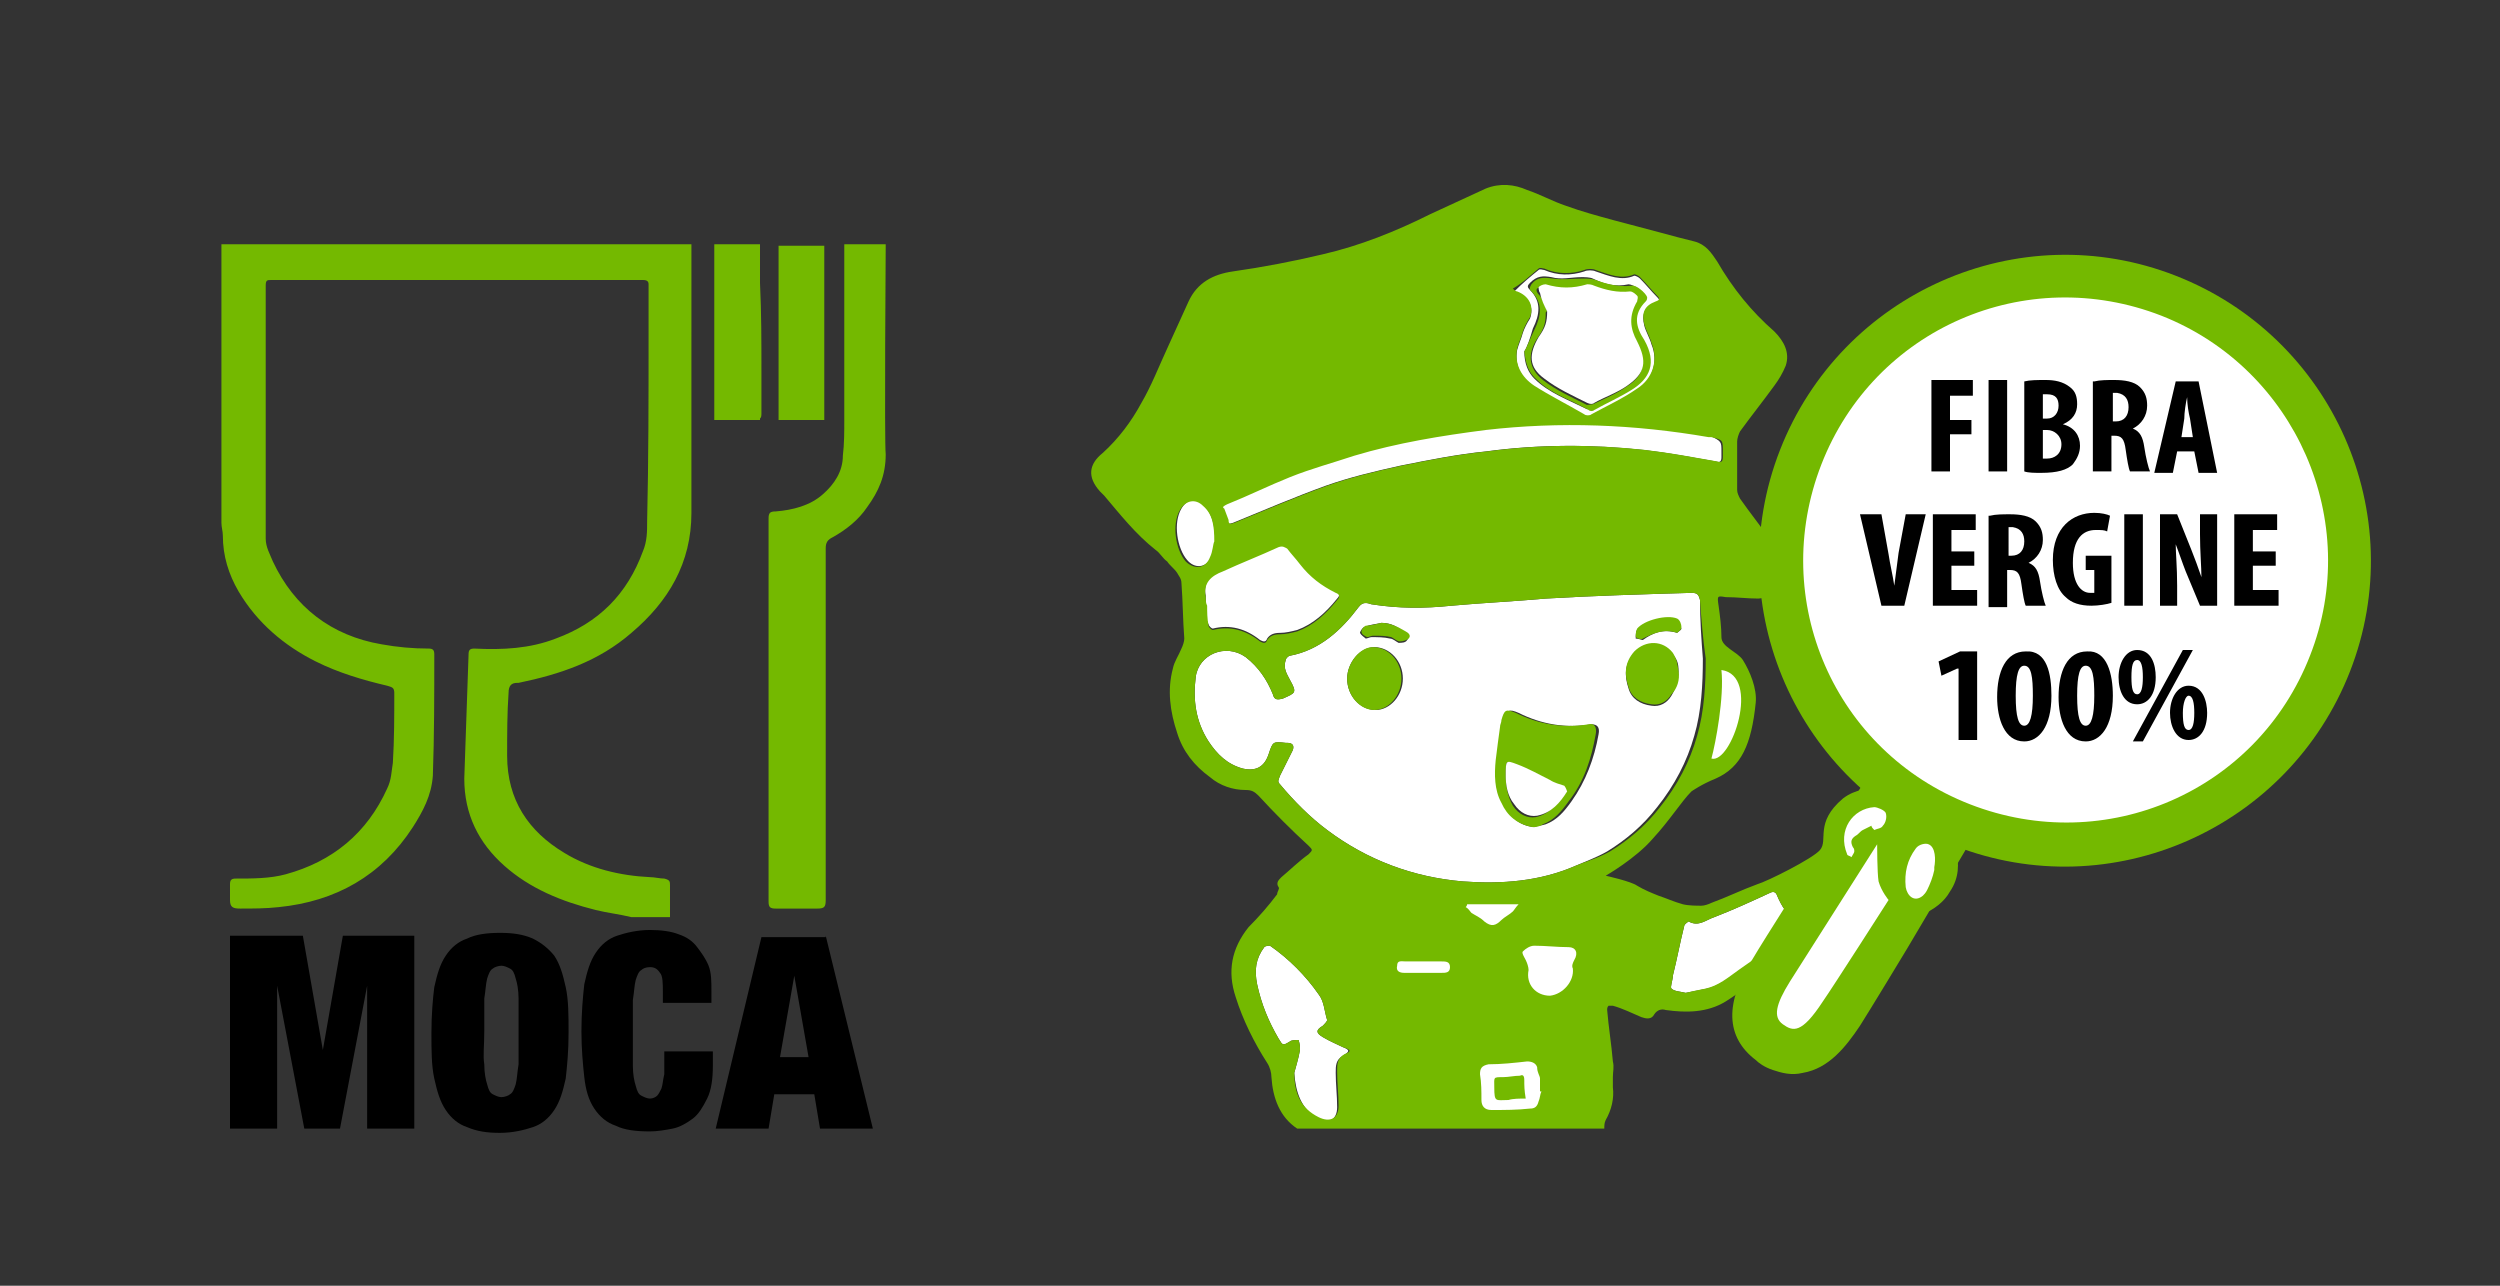
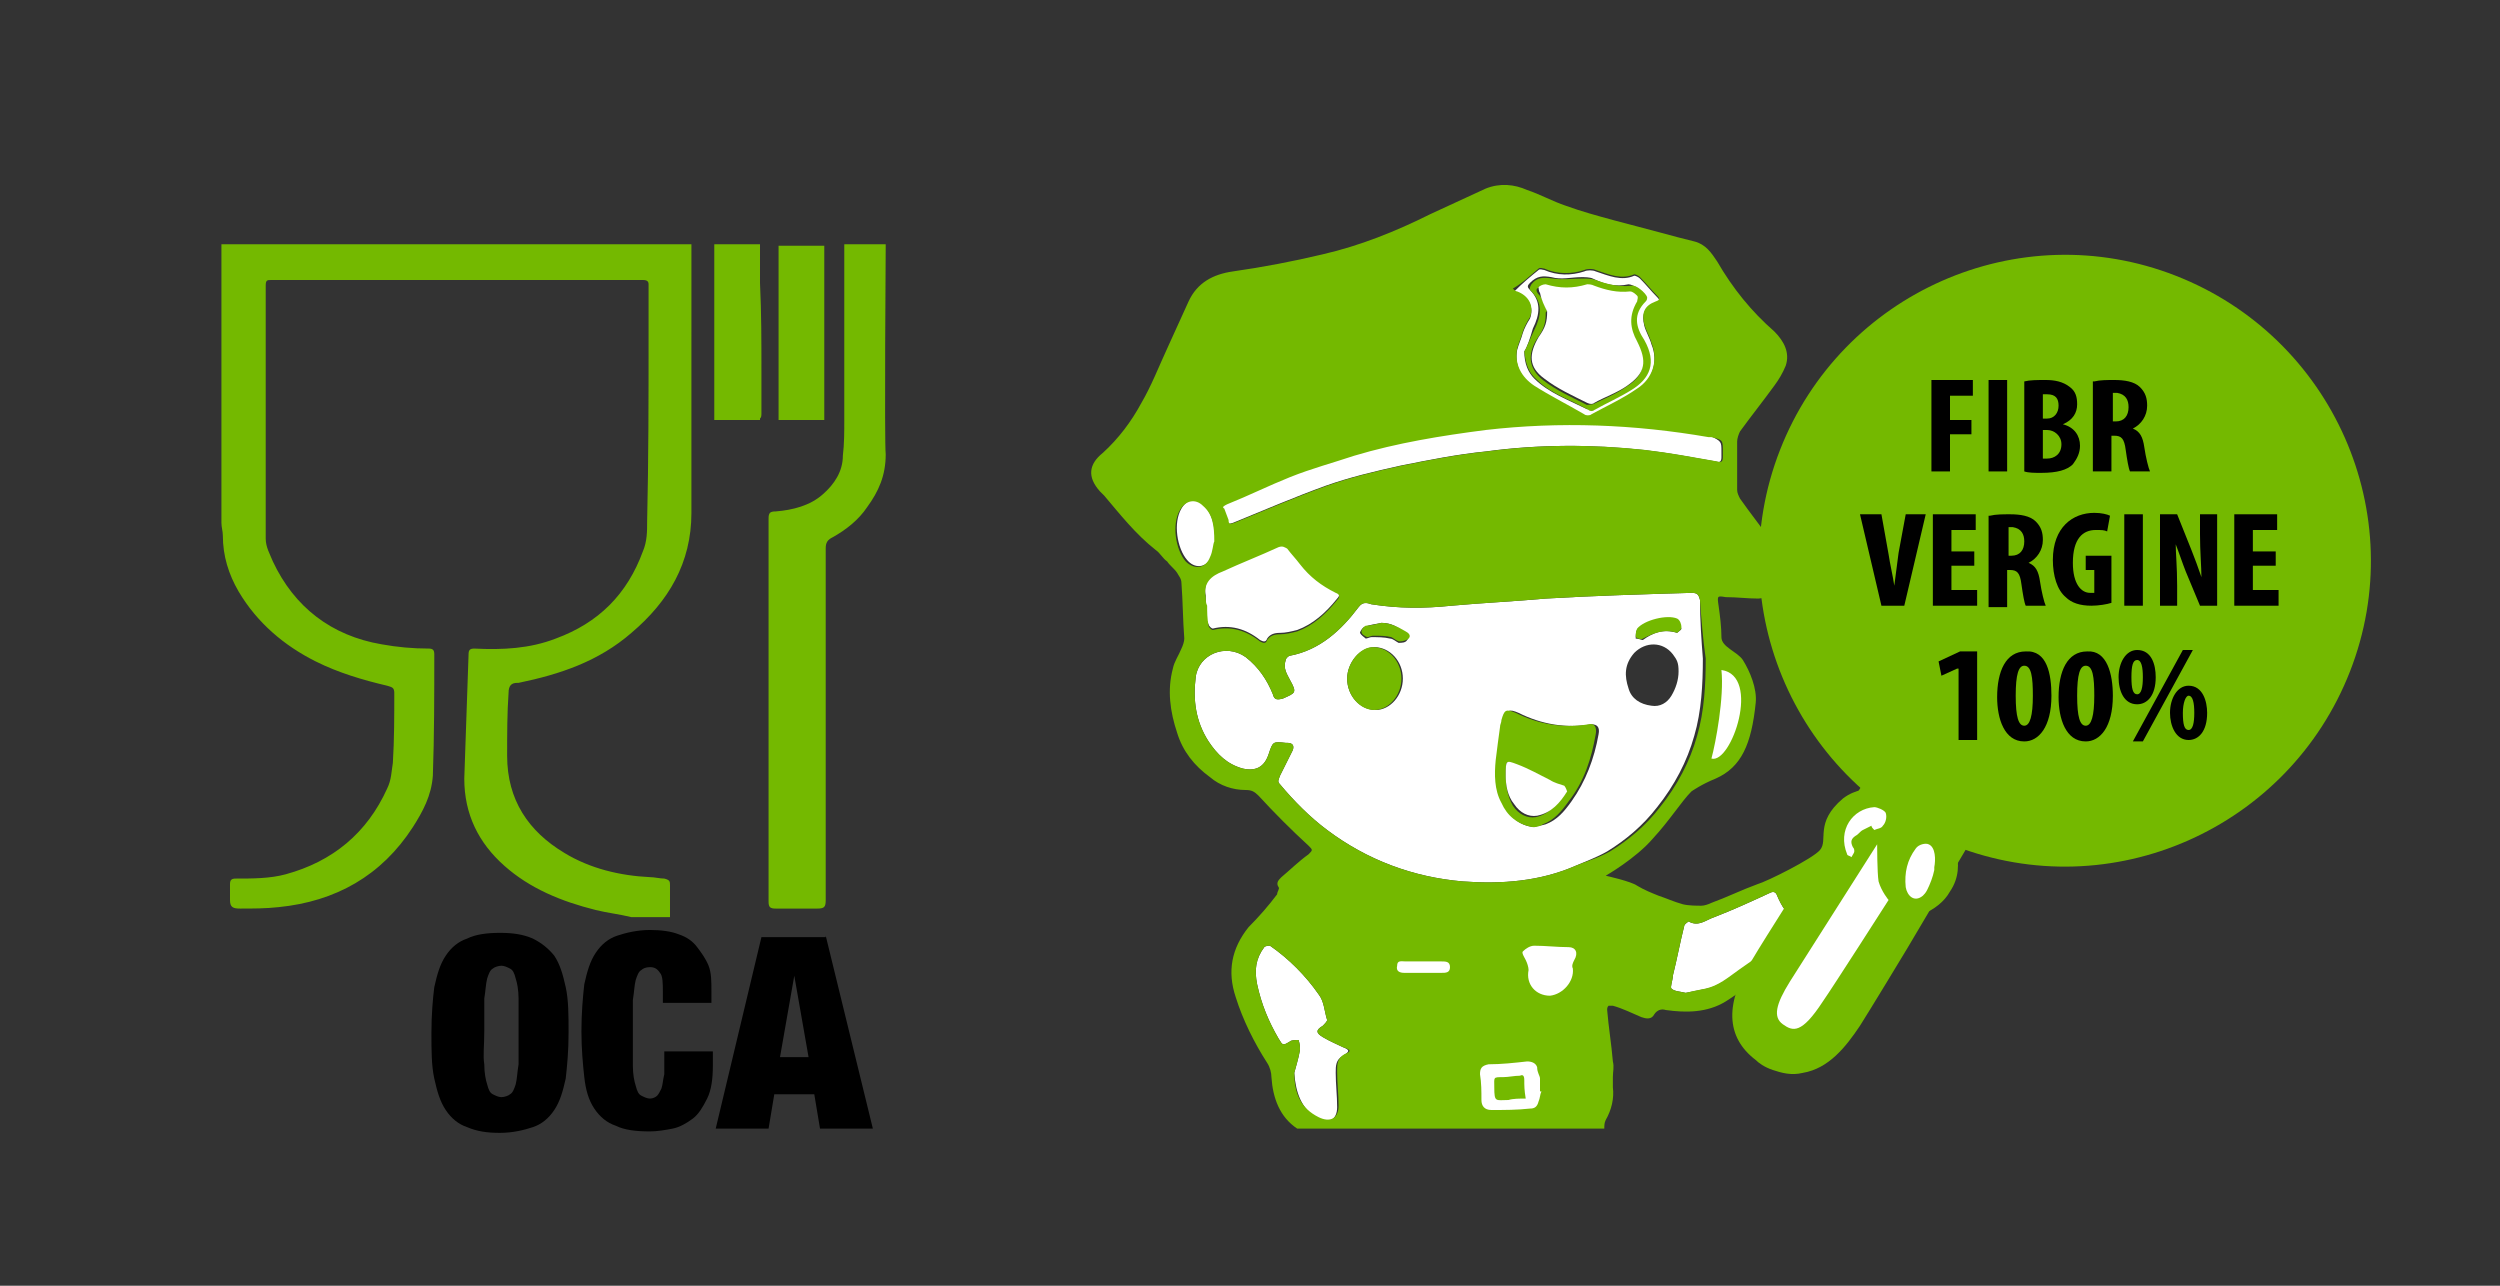
<svg xmlns="http://www.w3.org/2000/svg" id="Livello_1" x="0px" y="0px" viewBox="0 0 175 90" style="enable-background:new 0 0 175 90;" xml:space="preserve">
  <rect x="0" y="0" width="175" height="90" fill="#333333" stroke="none" />
  <style type="text/css"> .st0{fill:#FFFFFF;} .st1{fill:#74B900;} </style>
  <g>
    <path class="st0" d="M119.2,46.1c0,1.8-0.1,3.7-0.6,5.4c-0.5,1.8-1.4,3.5-2.6,5c-1,1.3-2.2,2.3-3.5,3.1c-0.7,0.4-1.5,0.7-2.2,1 c-2.5,1.1-5.2,1.3-7.9,1.1c-3.5-0.3-6.7-1.5-9.5-3.6c-1.2-0.9-2.3-2-3.3-3.2c-0.2-0.2-0.1-0.3,0-0.6c0.3-0.6,0.6-1.2,0.9-1.8 c0.1-0.3,0-0.5-0.4-0.5H90c-0.9-0.1-0.9-0.1-1.2,0.8c-0.3,0.9-0.9,1.2-1.8,1c-1.1-0.3-1.8-1-2.4-1.9c-0.9-1.4-1.1-2.9-0.9-4.5 s2.1-2.4,3.5-1.4c0.9,0.7,1.5,1.6,1.9,2.6c0.1,0.4,0.3,0.4,0.7,0.3c0.9-0.4,1-0.4,0.5-1.3c-0.2-0.4-0.5-0.8-0.3-1.4 c0-0.1,0.2-0.3,0.3-0.3c2.1-0.4,3.6-1.8,4.8-3.4c0.3-0.4,0.6-0.3,0.9-0.2c1.9,0.3,3.7,0.3,5.6,0.1c2.2-0.2,4.4-0.3,6.6-0.5 c3.4-0.2,6.8-0.3,10.2-0.4c0.4,0,0.5,0.1,0.6,0.5C119,43.4,119.1,44.8,119.2,46.1 M107.4,57.9c0.2-0.1,0.5-0.1,0.8-0.2 c0.8-0.3,1.3-0.9,1.8-1.6c1-1.4,1.6-3,1.9-4.7c0.1-0.5-0.1-0.7-0.5-0.7c-1.8,0.3-3.5,0-5.1-0.8c-0.7-0.3-0.8-0.2-1,0.5 c0,0.2-0.1,0.3-0.1,0.5c-0.1,0.8-0.2,1.6-0.3,2.3c-0.1,1-0.1,2,0.4,3C105.6,57.1,106.3,57.8,107.4,57.9 M94.3,47.5 c0,1.2,0.9,2.2,2,2.2c1,0,1.9-1,1.9-2.2s-0.9-2.2-2-2.2C95.2,45.3,94.3,46.4,94.3,47.5 M117.5,47c0-0.6-0.1-0.8-0.4-1.2 c-0.7-0.9-1.9-0.9-2.7-0.1c-0.7,0.8-0.7,1.6-0.4,2.5c0.2,0.7,0.8,1.1,1.6,1.2c0.6,0.1,1.1-0.2,1.4-0.7S117.5,47.6,117.5,47 M117.4,44.3c0.1-0.1,0.3-0.2,0.3-0.3c-0.1-0.2-0.2-0.5-0.3-0.6c-0.7-0.3-2.3,0.1-2.8,0.7c-0.1,0.1-0.1,0.4-0.1,0.6 c0.2,0,0.4,0.1,0.5,0.1C115.7,44.3,116.4,44,117.4,44.3 M96.7,43.6c-0.4,0.1-0.8,0.1-1.2,0.3c-0.1,0-0.3,0.3-0.3,0.4 c0.1,0.2,0.3,0.3,0.4,0.4c0.1,0,0.3-0.1,0.4-0.1c0.4,0,0.9,0,1.3,0.1c0.2,0,0.4,0.2,0.6,0.3c0.2,0,0.5,0,0.6-0.2 c0.2-0.2,0-0.4-0.2-0.5C97.9,43.9,97.4,43.6,96.7,43.6" />
    <path class="st0" d="M120.5,31.6V32c0,0.3-0.1,0.4-0.4,0.3c-1.7-0.3-3.3-0.6-5-0.8c-3.7-0.4-7.4-0.4-11.1,0.1c-2,0.2-4,0.6-6,1 c-1.8,0.4-3.5,0.8-5.2,1.4c-2.2,0.8-4.3,1.7-6.5,2.6c-0.3,0.1-0.4,0.1-0.4-0.2c-0.1-0.3-0.2-0.5-0.3-0.8c-0.1-0.3,0-0.4,0.2-0.4 c1.5-0.6,2.9-1.3,4.4-1.9c1.5-0.6,3-1,4.5-1.5c3-0.9,6.1-1.4,9.2-1.8c5.2-0.6,10.4-0.4,15.6,0.5c0.1,0,0.1,0,0.2,0 C120.5,30.9,120.5,30.9,120.5,31.6" />
    <path class="st0" d="M84.4,42.4c0-0.2,0-0.5,0-0.7c-0.2-1,0.4-1.5,1.2-1.8c1.3-0.6,2.6-1.1,3.9-1.7c0.3-0.1,0.4,0,0.6,0.1 c0.3,0.4,0.6,0.7,0.9,1.1c0.7,0.9,1.5,1.5,2.5,2c0.3,0.1,0.3,0.3,0.1,0.5c-0.8,1-1.7,1.8-2.8,2.2c-0.4,0.1-0.8,0.2-1.2,0.2 c-0.4,0-0.7,0.1-0.9,0.4c-0.1,0.3-0.3,0.2-0.5,0.1c-1-0.8-2.1-1.1-3.3-0.8c-0.1,0-0.3-0.2-0.3-0.3C84.4,43.4,84.4,42.9,84.4,42.4" />
    <path class="st0" d="M90.6,75.1c0.1-0.4,0.3-1,0.4-1.6c0-0.2,0-0.4-0.1-0.7c-0.2,0-0.5,0-0.6,0.1c-0.5,0.3-0.5,0.3-0.8-0.2 c-0.7-1.2-1.2-2.4-1.5-3.8c-0.2-1-0.1-1.8,0.5-2.6c0.1-0.1,0.3-0.1,0.4-0.1c1.3,0.9,2.5,2.1,3.4,3.4c0.4,0.5,0.4,1.2,0.6,1.8 c0,0.1-0.2,0.3-0.3,0.4c-0.5,0.3-0.5,0.5,0,0.8s1,0.5,1.4,0.7c0.5,0.2,0.5,0.3,0,0.6c-0.5,0.3-0.5,0.7-0.5,1.2 c0,0.8,0.1,1.6,0.1,2.4c0,0.9-0.6,1.2-1.4,0.8C91.1,77.6,90.7,76.5,90.6,75.1" />
    <path class="st0" d="M118,69.5c-0.4-0.1-0.8-0.1-1-0.3c-0.1-0.1,0.1-0.6,0.1-0.9c0.3-1.2,0.5-2.3,0.8-3.5c0-0.1,0.3-0.3,0.3-0.3 c0.7,0.4,1.2-0.1,1.8-0.3c1.3-0.5,2.6-1.1,3.9-1.7c0.2-0.1,0.4-0.1,0.5,0.2c0.3,0.7,0.7,1.4,1.5,1.9c0.3,0.2,0.1,0.3-0.1,0.5 c-1.3,0.9-2.7,1.9-4,2.8c-0.7,0.5-1.4,1.1-2.3,1.3C119,69.3,118.5,69.4,118,69.5" />
    <path class="st0" d="M106,20.4c0.6-0.6,1.2-1.1,1.7-1.5c0.1-0.1,0.3,0,0.4,0c0.9,0.4,1.9,0.4,2.8,0.1c0.2-0.1,0.6-0.1,0.8,0 c0.9,0.3,1.8,0.7,2.7,0.3c0.1,0,0.3,0.1,0.4,0.2c0.4,0.4,0.8,0.9,1.2,1.3c0.2,0.2,0.2,0.3-0.1,0.4c-0.8,0.3-1,0.8-0.8,1.6 c0.1,0.4,0.4,0.9,0.5,1.3c0.5,1.2,0.1,2.5-1,3.2c-1,0.7-2.1,1.2-3.2,1.8c-0.1,0.1-0.4,0.1-0.5,0c-1.2-0.7-2.4-1.3-3.5-2 c-0.9-0.6-1.4-1.5-1.2-2.6c0.1-0.4,0.3-0.8,0.4-1.2c0.1-0.3,0.3-0.7,0.5-1c0.3-0.8-0.1-1.5-0.9-1.8C106.2,20.5,106.1,20.4,106,20.4 M106.7,24.6c0,0.9,0.3,1.5,0.7,1.9c1,1,2.4,1.5,3.6,2.1c0.1,0.1,0.3,0,0.4,0c0.9-0.4,1.8-0.8,2.6-1.4c1.3-0.9,1.8-1.9,0.9-3.5 c-0.5-0.9-0.8-1.9,0.1-2.7c0.1-0.1,0.1-0.2,0.1-0.3c0-0.3-0.8-0.8-1.1-0.8c-0.9,0.2-1.7,0-2.5-0.4c-0.2-0.1-0.6-0.1-0.8-0.1 c-0.7,0-1.4,0.2-2.1,0c-0.6-0.1-1-0.1-1.5,0.4c-0.2,0.2-0.2,0.3,0,0.5c0.8,0.8,0.7,1.7,0.2,2.7C107.1,23.7,106.9,24.3,106.7,24.6" />
    <path class="st0" d="M85.1,37.9C85,38.1,85,38.6,84.8,39c-0.4,0.8-1.2,0.8-1.7,0.2c-0.7-0.8-1-2.6-0.4-3.6c0.4-0.7,1.1-0.8,1.6-0.2 C84.9,36,85,36.8,85.1,37.9" />
    <path class="st0" d="M119.8,53.1c0.3-1.1,0.9-4.3,0.7-6.2C123.3,47.3,121.2,53.5,119.8,53.1" />
    <path class="st1" d="M107.3,57.9c-1.1-0.2-1.8-0.8-2.2-1.7c-0.5-0.9-0.5-2-0.4-3c0.1-0.8,0.2-1.6,0.3-2.3c0-0.2,0.1-0.3,0.1-0.5 c0.2-0.7,0.3-0.8,1-0.5c1.6,0.8,3.3,1.1,5.1,0.8c0.4-0.1,0.6,0.2,0.5,0.7c-0.3,1.7-0.8,3.3-1.9,4.7c-0.5,0.7-1,1.3-1.8,1.6 C107.9,57.8,107.6,57.9,107.3,57.9 M105.4,54.3c0,0.6,0.1,1.4,0.5,2.1c0.4,0.6,1,0.9,1.6,0.8c1-0.2,1.5-1,2.1-1.7 c0-0.1-0.1-0.3-0.2-0.4c-0.3-0.2-0.6-0.3-1-0.4c-0.8-0.4-1.5-0.8-2.3-1.1C105.4,53.2,105.4,53.2,105.4,54.3" />
    <path class="st1" d="M94.3,47.5c0-1.1,0.9-2.2,1.8-2.2c1.1,0,2,1,2,2.2s-0.9,2.2-1.9,2.2C95.2,49.7,94.3,48.7,94.3,47.5" />
-     <path class="st1" d="M117.5,47c0.1,0.6-0.1,1.2-0.5,1.6c-0.3,0.5-0.8,0.8-1.4,0.7c-0.8-0.1-1.4-0.5-1.6-1.2 c-0.3-0.9-0.3-1.7,0.4-2.5c0.8-0.8,2-0.8,2.7,0.1C117.4,46.2,117.4,46.4,117.5,47" />
    <path class="st1" d="M117.4,44.3c-0.9-0.3-1.6,0-2.4,0.4c-0.1,0.1-0.4,0-0.5-0.1c0-0.2,0-0.4,0.1-0.6c0.5-0.6,2.1-1,2.8-0.7 c0.2,0.1,0.3,0.4,0.3,0.6C117.7,44.1,117.5,44.2,117.4,44.3" />
    <path class="st1" d="M96.7,43.6c0.6,0,1.2,0.3,1.7,0.6c0.2,0.1,0.4,0.3,0.2,0.5c-0.1,0.1-0.4,0.2-0.6,0.2s-0.4-0.2-0.6-0.3 c-0.4-0.1-0.8-0.1-1.3-0.1c-0.1,0-0.3,0.1-0.4,0.1c-0.2-0.1-0.4-0.2-0.4-0.4c0-0.1,0.1-0.3,0.3-0.4C95.9,43.8,96.3,43.7,96.7,43.6" />
    <path class="st1" d="M106.7,24.6c0.2-0.3,0.4-0.9,0.7-1.5c0.5-1,0.6-1.9-0.2-2.7c-0.2-0.2-0.1-0.3,0-0.5c0.4-0.5,0.8-0.5,1.5-0.4 s1.4,0,2.1,0c0.3,0,0.6,0,0.9,0.1c0.8,0.3,1.6,0.5,2.5,0.4c0.3-0.1,1,0.5,1.1,0.8c0,0.1,0,0.2-0.1,0.3c-0.9,0.9-0.7,1.8-0.1,2.7 c0.9,1.6,0.4,2.7-0.9,3.5c-0.8,0.5-1.7,0.9-2.6,1.4c-0.1,0.1-0.3,0.1-0.4,0c-1.2-0.7-2.6-1.1-3.6-2.1 C107,26.1,106.8,25.5,106.7,24.6 M108.3,21.8c0,0-0.1,0-0.1,0.1c0,0.7-0.1,1.1-0.6,1.8c-0.7,1.1-0.6,2.1,0.4,2.9 c0.9,0.7,2,1.2,3,1.7c0.1,0.1,0.3,0,0.5,0c0.8-0.4,1.6-0.7,2.3-1.2c1.3-0.8,1.5-1.7,0.7-3.1c-0.5-0.9-0.7-1.9,0-2.8 c0.1-0.1,0.1-0.3,0-0.4c-0.2-0.1-0.4-0.3-0.5-0.3c-0.9,0.1-1.7,0-2.5-0.4c-0.2-0.1-0.4-0.1-0.5-0.1c-1,0.3-1.9,0.3-2.9,0 c-0.1,0-0.4,0.1-0.5,0.2s0,0.3,0.1,0.4C108,20.9,108.1,21.3,108.3,21.8" />
    <path class="st0" d="M105.4,54.3c0-1.1,0-1.1,0.8-0.8s1.5,0.7,2.3,1.1c0.3,0.2,0.7,0.3,1,0.4c0.1,0.1,0.2,0.4,0.2,0.4 c-0.5,0.8-1.1,1.5-2.1,1.7c-0.6,0.1-1.2-0.2-1.6-0.8C105.5,55.7,105.4,54.9,105.4,54.3" />
    <path class="st0" d="M108.3,21.8c-0.2-0.4-0.4-0.8-0.5-1.3c-0.1-0.1-0.1-0.4-0.1-0.4c0.1-0.1,0.3-0.2,0.5-0.2c1,0.3,1.9,0.3,2.9,0 c0.1,0,0.3,0,0.5,0.1c0.8,0.3,1.6,0.5,2.5,0.4c0.2,0,0.4,0.2,0.5,0.3c0.1,0.1,0,0.3,0,0.4c-0.6,1-0.5,1.9,0,2.8 c0.7,1.4,0.6,2.2-0.7,3.1c-0.7,0.5-1.6,0.8-2.3,1.2c-0.1,0.1-0.3,0.1-0.5,0c-1-0.5-2.1-1-3-1.7c-1.1-0.8-1.1-1.7-0.4-2.9 C108.2,22.9,108.3,22.5,108.3,21.8C108.2,21.8,108.3,21.8,108.3,21.8" />
    <path class="st1" d="M164.5,47c-4.3,11-16.7,16.5-27.7,12.2s-16.5-16.7-12.2-27.7s16.7-16.5,27.7-12.2S168.8,36,164.5,47" />
    <path class="st1" d="M137.1,57.2c-0.2-0.3-5.7-3.9-5.7-3.9l-4.3,6.8c0,0-3.7,5.8-4.4,7c-2,3.1-1.9,5.5,0.2,7.1 c0.2,0.2,0.6,0.5,1.2,0.7s1.3,0.4,2.1,0.2c1.8-0.3,3-1.8,4-3.3c0.7-1.1,3-4.9,3.3-5.4l4.5-7.6L137.1,57.2z" />
-     <path class="st0" d="M161.7,45.9c-3.7,9.5-14.3,14.1-23.8,10.4c-9.5-3.7-14.1-14.3-10.4-23.8c3.7-9.5,14.3-14.1,23.8-10.4 C160.7,25.8,165.4,36.5,161.7,45.9" />
    <path class="st1" d="M135.9,57.3c-0.6-1.3-2.7-2.3-4.5-2.1c-0.5,0-1.5,0-2.4,0.7c-2,1.7-1,2.9-1.6,3.6c-0.5,0.6-3.7,2.2-4.4,2.4 c-1.1,0.4-2.1,0.9-3.2,1.3c-0.2,0.1-0.5,0.2-0.7,0.2c-0.3,0-0.9,0-1.3-0.1c-0.7-0.2-1.1-0.4-1.7-0.6c-0.5-0.2-1-0.4-1.5-0.7 c-0.4-0.3-2.2-0.7-2.2-0.7s2.1-1.2,3.3-2.6c1.2-1.3,2-2.6,2.7-3.3c0,0,0.7-0.5,1.7-0.9c1.8-0.8,2.5-2.4,2.8-5.3 c0.1-1-0.4-2.2-0.9-3c-0.4-0.6-1.5-0.9-1.5-1.6c0-0.7-0.1-1.5-0.2-2.2s-0.1-0.7,0.5-0.6c0.8,0,1.5,0.1,2.3,0.1c1.2-0.1,2-1,1.7-2.1 c-0.1-0.6-0.4-1.3-0.8-1.9c-0.7-1-1.5-2-2.2-3c-0.1-0.2-0.2-0.4-0.2-0.6c0-1.1,0-2.3,0-3.4c0-0.2,0.1-0.5,0.2-0.7 c0.8-1.1,1.6-2.1,2.4-3.2c0.3-0.4,0.6-0.9,0.8-1.4c0.3-0.9-0.1-1.7-0.8-2.4c-1.6-1.4-2.9-3-4-4.9c-0.4-0.6-0.8-1.2-1.6-1.4 c-0.8-0.2-1.6-0.4-2.3-0.6c-1.1-0.3-2.3-0.6-3.4-0.9c-1.1-0.3-2.2-0.6-3.3-1c-0.9-0.3-1.8-0.8-2.7-1.1c-0.9-0.4-1.9-0.5-2.9-0.1 c-1.3,0.6-2.6,1.2-3.9,1.8c-2.4,1.2-4.9,2.2-7.5,2.8c-2.1,0.5-4.2,0.9-6.3,1.2c-1.4,0.2-2.5,0.8-3.1,2.1c-0.5,1.1-1,2.2-1.5,3.3 c-0.6,1.3-1.1,2.6-1.8,3.8c-0.7,1.3-1.6,2.5-2.7,3.5c-1,0.8-1.1,1.7-0.2,2.7c0.1,0.1,0.2,0.2,0.3,0.3c1.1,1.3,2.2,2.7,3.6,3.8 c0.3,0.2,0.5,0.6,0.8,0.8c0.2,0.3,0.5,0.5,0.7,0.8c0.1,0.2,0.3,0.4,0.3,0.7c0.1,1.3,0.1,2.6,0.2,3.9c0,0.2-0.1,0.5-0.2,0.7 c-0.2,0.5-0.5,0.9-0.6,1.4c-0.4,1.5-0.2,3,0.3,4.5c0.4,1.3,1.2,2.3,2.3,3.1c0.7,0.6,1.6,0.9,2.5,0.9c0.4,0,0.6,0.1,0.9,0.4 c1.1,1.2,2.3,2.4,3.5,3.5c0.3,0.3,0.3,0.3,0,0.6c-0.7,0.5-1.3,1.1-1.9,1.6c-0.2,0.2-0.4,0.4-0.2,0.7c0.1,0.1-0.1,0.3-0.1,0.5 c-0.6,0.8-1.3,1.6-2,2.3c-1.2,1.5-1.5,3.1-0.9,4.9c0.5,1.6,1.3,3.2,2.2,4.6c0.2,0.3,0.3,0.7,0.3,1c0.1,1.5,0.6,2.8,1.8,3.6h21.5 c0-0.2,0-0.4,0.1-0.6c0.4-0.7,0.6-1.5,0.5-2.3c0-0.2,0-0.5,0-0.7c0-0.4,0.1-0.7,0-1.1c-0.1-1.2-0.3-2.4-0.4-3.6 c0-0.1,0-0.2,0.1-0.3c0.1,0,0.2,0,0.3,0c0.7,0.2,1.3,0.5,2,0.8c0.3,0.1,0.7,0.2,0.9-0.2c0.2-0.3,0.5-0.4,0.8-0.3 c1.4,0.2,2.9,0.2,4.2-0.6c2.4-1.5,4.2-3.6,6.8-4.8c1.1-0.5,7.3,0,8.9-2.9C137.8,60.5,136.5,58.3,135.9,57.3 M107.7,18.8 c0.1-0.1,0.3,0,0.4,0c0.9,0.4,1.9,0.4,2.8,0.1c0.2-0.1,0.6-0.1,0.8,0c0.9,0.3,1.8,0.7,2.7,0.3c0.1,0,0.3,0.1,0.4,0.2 c0.4,0.4,0.8,0.9,1.2,1.3c0.2,0.2,0.2,0.3-0.1,0.4c-0.8,0.3-1,0.8-0.8,1.6c0.1,0.4,0.4,0.9,0.5,1.3c0.5,1.2,0.1,2.5-1,3.2 c-1,0.7-2.1,1.2-3.2,1.8c-0.1,0.1-0.4,0.1-0.5,0c-1.2-0.7-2.4-1.3-3.5-2c-0.9-0.6-1.4-1.5-1.2-2.6c0.1-0.4,0.3-0.8,0.4-1.2 c0.1-0.3,0.3-0.7,0.5-1c0.3-0.8-0.1-1.5-0.9-1.8c-0.1,0-0.2-0.1-0.3-0.2C106.6,19.8,107.1,19.3,107.7,18.8 M85.9,35.3 c1.5-0.6,2.9-1.3,4.4-1.9c1.5-0.6,3-1,4.5-1.5c3-0.9,6.1-1.4,9.2-1.8c5.2-0.6,10.4-0.4,15.6,0.5c0.1,0,0.1,0,0.2,0 c0.8,0.2,0.8,0.2,0.8,1c0,0.1,0,0.3,0,0.4c0,0.3-0.1,0.4-0.4,0.3c-1.7-0.3-3.3-0.6-5-0.8c-3.7-0.4-7.4-0.4-11.1,0.1 c-2,0.2-4,0.6-6,1c-1.8,0.4-3.5,0.8-5.2,1.4c-2.2,0.8-4.3,1.7-6.5,2.6c-0.3,0.1-0.4,0.1-0.4-0.2c-0.1-0.3-0.2-0.5-0.3-0.8 C85.5,35.5,85.7,35.4,85.9,35.3 M84.4,41.8c-0.2-1,0.4-1.5,1.2-1.8c1.3-0.6,2.6-1.1,3.9-1.7c0.3-0.1,0.4,0,0.6,0.1 c0.3,0.4,0.6,0.7,0.9,1.1c0.7,0.9,1.5,1.5,2.5,2c0.3,0.1,0.3,0.3,0.1,0.5c-0.8,1-1.7,1.8-2.8,2.2c-0.4,0.1-0.8,0.2-1.2,0.2 c-0.4,0-0.7,0.1-0.9,0.4c-0.1,0.3-0.3,0.2-0.5,0.1c-1-0.8-2.1-1.1-3.3-0.8c-0.1,0-0.3-0.2-0.3-0.3c-0.1-0.5-0.1-1-0.1-1.4 C84.4,42.2,84.4,42,84.4,41.8 M83,39.3c-0.7-0.8-1-2.6-0.4-3.6c0.4-0.7,1.1-0.8,1.6-0.3c0.7,0.6,0.8,1.4,0.8,2.5 c-0.1,0.2-0.1,0.7-0.3,1.1C84.4,39.8,83.6,39.9,83,39.3 M94.1,73.8c-0.5,0.3-0.5,0.7-0.5,1.2c0,0.8,0.1,1.6,0.1,2.4 c0,0.9-0.6,1.2-1.4,0.8c-1.2-0.6-1.7-1.6-1.7-3.1c0.1-0.4,0.3-1,0.4-1.6c0-0.2,0-0.4-0.1-0.7c-0.2,0-0.5,0-0.6,0.1 c-0.5,0.3-0.5,0.3-0.8-0.2c-0.7-1.2-1.2-2.4-1.5-3.8c-0.2-1-0.1-1.8,0.5-2.6c0.1-0.1,0.3-0.1,0.4-0.1c1.3,0.9,2.5,2.1,3.4,3.4 c0.4,0.5,0.4,1.2,0.6,1.8c0,0.1-0.2,0.3-0.3,0.4c-0.5,0.3-0.5,0.5,0,0.8s1,0.5,1.4,0.7C94.6,73.5,94.6,73.6,94.1,73.8 M110.3,60.6 c-2.5,1.1-5.2,1.3-7.9,1.1c-3.5-0.3-6.7-1.5-9.5-3.6c-1.2-0.9-2.3-2-3.3-3.2c-0.2-0.2-0.1-0.3,0-0.6c0.3-0.6,0.6-1.2,0.9-1.8 c0.1-0.3,0-0.5-0.4-0.5H90c-0.9-0.1-0.9-0.1-1.2,0.8c-0.3,0.9-0.9,1.2-1.8,1c-1.1-0.3-1.8-1-2.4-1.9c-0.9-1.4-1.1-2.9-0.9-4.5 s2.1-2.4,3.5-1.4c0.9,0.7,1.5,1.6,1.9,2.6c0.1,0.4,0.3,0.4,0.7,0.3c0.9-0.4,1-0.4,0.5-1.3c-0.2-0.4-0.5-0.8-0.3-1.4 c0-0.1,0.2-0.3,0.3-0.3c2.1-0.4,3.6-1.8,4.8-3.4c0.3-0.4,0.6-0.3,0.9-0.2c1.9,0.3,3.7,0.3,5.6,0.1c2.2-0.2,4.4-0.3,6.6-0.5 c3.4-0.2,6.8-0.3,10.2-0.4c0.4,0,0.5,0.1,0.6,0.5c0.1,1.4,0.2,2.7,0.4,4.1c0,1.8-0.1,3.7-0.6,5.4c-0.5,1.8-1.4,3.5-2.6,5 c-1,1.3-2.2,2.3-3.5,3.1C111.8,60.1,111,60.3,110.3,60.6 M125.7,65.1c-1.3,0.9-2.7,1.9-4,2.8c-0.7,0.5-1.4,1.1-2.3,1.3 c-0.5,0.1-1,0.2-1.4,0.3c-0.4-0.1-0.8-0.1-1-0.3c-0.1-0.1,0.1-0.6,0.1-0.9c0.3-1.2,0.5-2.3,0.8-3.5c0-0.1,0.3-0.3,0.3-0.3 c0.7,0.4,1.2-0.1,1.8-0.3c1.3-0.5,2.6-1.1,3.9-1.7c0.2-0.1,0.4-0.1,0.5,0.2c0.3,0.7,0.7,1.4,1.5,1.9 C126.1,64.8,125.9,65,125.7,65.1" />
    <path class="st0" d="M131.4,59.1c0,0-5.4,8.5-6.1,9.6c-1,1.6-1.2,2.5-0.5,3s1.3,0.7,2.8-1.6c0.7-1,4.6-7.1,4.6-7.1 s-0.5-0.6-0.7-1.3C131.4,61.1,131.4,59.1,131.4,59.1" />
    <path class="st0" d="M131,57.8c-0.2,0.1-0.4,0.2-0.6,0.3c-0.2,0.1-0.3,0.3-0.5,0.4c-0.3,0.2-0.4,0.4-0.2,0.8 c0.1,0.1,0.1,0.2,0.1,0.3s-0.1,0.2-0.2,0.4c-0.1-0.1-0.3-0.1-0.3-0.2c-0.7-1.7,0.4-3.2,1.9-3.3c0.2,0,0.7,0.2,0.8,0.4 c0.1,0.3,0,0.7-0.2,0.9c-0.1,0.2-0.4,0.2-0.6,0.3C131.1,58,131,57.9,131,57.8" />
    <path class="st0" d="M135.4,60.7c0,0.1,0,0.1,0,0.2c-0.1,0.5-0.3,1-0.5,1.4c-0.1,0.2-0.2,0.3-0.3,0.4c-0.6,0.5-1.1,0-1.2-0.6 c-0.1-1,0.1-1.9,0.7-2.7c0.2-0.3,0.7-0.4,0.9-0.3C135.5,59.3,135.5,60.2,135.4,60.7" />
    <path class="st0" d="M107.8,75.5c0,0.3,0,0.6,0,0.9c0,0,0,0,0.1,0c-0.1,0.2-0.1,0.5-0.2,0.7c-0.1,0.4-0.3,0.5-0.6,0.5 c-0.9,0.1-1.8,0.1-2.7,0.1c-0.5,0-0.7-0.3-0.7-0.7c0-0.6,0-1.2-0.1-1.8c0-0.4,0.1-0.6,0.6-0.7c0.9,0,1.8-0.1,2.7-0.2 c0.3,0,0.6,0.1,0.7,0.4C107.6,75.1,107.8,75.3,107.8,75.5L107.8,75.5 M106.8,76.9c-0.1-0.6-0.1-0.9-0.1-1.3c0-0.3-0.1-0.4-0.3-0.3 c-0.4,0-0.8,0.1-1.2,0.1c-0.7,0-0.6,0-0.6,0.7c0,1.1,0.1,0.9,1,0.9C105.9,76.9,106.4,76.9,106.8,76.9" />
    <path class="st0" d="M108.5,69.7c-1,0-1.7-0.8-1.5-1.8c0-0.2-0.1-0.5-0.2-0.7s-0.3-0.5-0.2-0.6c0.2-0.2,0.5-0.4,0.8-0.4 c0.8,0,1.6,0.1,2.4,0.1c0.5,0,0.7,0.4,0.4,0.9c-0.1,0.2-0.2,0.4-0.1,0.6C110.2,68.7,109.4,69.6,108.5,69.7" />
    <path class="st0" d="M99.6,68.1h-1.3c-0.3,0-0.6-0.1-0.5-0.5c0-0.4,0.3-0.3,0.6-0.3c0.8,0,1.7,0,2.5,0c0.3,0,0.6,0,0.6,0.4 s-0.3,0.4-0.6,0.4C100.5,68.1,100,68.1,99.6,68.1L99.6,68.1z" />
-     <path class="st0" d="M102.7,63.3h3.6c-0.2,0.2-0.3,0.4-0.4,0.5c-0.2,0.2-0.6,0.4-0.8,0.6c-0.4,0.4-0.7,0.5-1.2,0.1 c-0.3-0.3-0.6-0.4-0.9-0.6c-0.1-0.1-0.2-0.3-0.4-0.4C102.7,63.4,102.7,63.3,102.7,63.3" />
    <path class="st0" d="M119.8,53.1c0.3-1.1,0.9-4.3,0.7-6.2C123.3,47.3,121.2,53.5,119.8,53.1" />
    <polygon points="135.2,26.6 138.1,26.6 138.1,27.7 136.5,27.7 136.5,29.4 138,29.4 138,30.4 136.5,30.4 136.5,33 135.2,33 " />
    <rect x="139.2" y="26.6" width="1.3" height="6.4" />
    <path d="M141.7,26.7c0.4-0.1,0.9-0.1,1.5-0.1s1.2,0.1,1.7,0.5c0.4,0.3,0.5,0.7,0.5,1.2c0,0.6-0.3,1.1-1,1.4l0,0 c0.8,0.2,1.2,0.8,1.2,1.5c0,0.5-0.2,0.9-0.5,1.3c-0.4,0.4-1.1,0.6-2.2,0.6c-0.5,0-0.9,0-1.2-0.1V26.7z M143,29.3h0.3 c0.5,0,0.8-0.4,0.8-0.9s-0.2-0.8-0.8-0.8c-0.1,0-0.3,0-0.3,0V29.3z M143,32.1c0.1,0,0.2,0,0.3,0c0.5,0,1-0.3,1-1c0-0.6-0.5-1-1-1 H143V32.1z" />
    <path d="M146.6,26.7c0.4-0.1,0.9-0.1,1.4-0.1c0.7,0,1.4,0.1,1.8,0.5c0.4,0.4,0.5,0.8,0.5,1.3c0,0.7-0.4,1.3-1,1.6l0,0 c0.5,0.2,0.7,0.6,0.8,1.3c0.1,0.7,0.3,1.5,0.4,1.7h-1.4c-0.1-0.2-0.2-0.8-0.3-1.5c-0.1-0.8-0.3-1-0.8-1h-0.2V33h-1.3v-6.3H146.6z M147.9,29.5h0.2c0.6,0,0.9-0.4,0.9-1c0-0.5-0.2-0.9-0.8-1c-0.1,0-0.2,0-0.3,0L147.9,29.5L147.9,29.5z" />
-     <path d="M152.4,31.6l-0.3,1.5h-1.3l1.5-6.4h1.6l1.3,6.4h-1.3l-0.3-1.5C153.6,31.6,152.4,31.6,152.4,31.6z M153.5,30.6l-0.2-1.3 c-0.1-0.4-0.2-1-0.2-1.5l0,0c-0.1,0.4-0.2,1.1-0.2,1.5l-0.2,1.3H153.5z" />
    <path d="M131.7,42.4l-1.5-6.4h1.5l0.5,2.8c0.1,0.7,0.3,1.5,0.4,2.2l0,0c0.1-0.8,0.2-1.5,0.3-2.3l0.5-2.7h1.4l-1.5,6.4H131.7z" />
    <polygon points="138.2,39.6 136.6,39.6 136.6,41.3 138.4,41.3 138.4,42.4 135.3,42.4 135.3,36 138.3,36 138.3,37.1 136.6,37.1 136.6,38.6 138.2,38.6 " />
    <path d="M139.3,36.1c0.4-0.1,0.9-0.1,1.4-0.1c0.7,0,1.4,0.1,1.8,0.5c0.4,0.4,0.5,0.8,0.5,1.3c0,0.7-0.4,1.3-1,1.6l0,0 c0.5,0.2,0.7,0.6,0.8,1.3s0.3,1.5,0.4,1.7h-1.4c-0.1-0.2-0.2-0.8-0.3-1.5c-0.1-0.8-0.3-1-0.8-1h-0.2v2.6h-1.3v-6.4H139.3z M140.6,38.9h0.2c0.6,0,0.9-0.4,0.9-1c0-0.5-0.2-0.9-0.8-1c-0.1,0-0.2,0-0.3,0L140.6,38.9L140.6,38.9z" />
    <path d="M147.8,42.2c-0.3,0.1-0.9,0.2-1.4,0.2c-0.8,0-1.4-0.2-1.8-0.6c-0.6-0.5-0.9-1.5-0.9-2.6c0-2.3,1.4-3.3,2.9-3.3 c0.5,0,0.9,0.1,1.1,0.2l-0.2,1.1c-0.2-0.1-0.4-0.1-0.8-0.1c-0.9,0-1.6,0.6-1.6,2.3c0,1.5,0.6,2.1,1.2,2.1c0.1,0,0.2,0,0.3,0v-1.6 H146v-1h1.8V42.2z" />
    <rect x="148.7" y="36" width="1.3" height="6.4" />
    <path d="M151.2,42.4V36h1.2l1,2.5c0.2,0.5,0.5,1.3,0.7,1.9l0,0c0-0.7-0.1-1.8-0.1-3V36h1.2v6.4H154l-1-2.4 c-0.2-0.5-0.5-1.4-0.7-1.9l0,0c0,0.6,0.1,1.6,0.1,2.9v1.4H151.2z" />
    <polygon points="159.3,39.6 157.7,39.6 157.7,41.3 159.5,41.3 159.5,42.4 156.4,42.4 156.4,36 159.4,36 159.4,37.1 157.7,37.1 157.7,38.6 159.3,38.6 " />
    <polygon points="137.1,46.8 137,46.8 135.9,47.3 135.7,46.3 137.2,45.6 138.4,45.6 138.4,51.8 137.1,51.8 " />
    <path d="M143.6,48.7c0,2.2-0.9,3.2-1.9,3.2c-1.4,0-1.9-1.6-1.9-3.1c0-1.8,0.6-3.2,2-3.2C143.3,45.5,143.6,47.2,143.6,48.7 M141.1,48.7c0,1.5,0.2,2.1,0.6,2.1c0.4,0,0.6-0.7,0.6-2.1c0-1.3-0.1-2.1-0.6-2.1C141.3,46.6,141.1,47.2,141.1,48.7" />
    <path d="M147.9,48.7c0,2.2-0.9,3.2-1.9,3.2c-1.4,0-1.9-1.6-1.9-3.1c0-1.8,0.6-3.2,2-3.2C147.5,45.5,147.9,47.2,147.9,48.7 M145.4,48.7c0,1.5,0.2,2.1,0.6,2.1c0.4,0,0.6-0.7,0.6-2.1c0-1.3-0.1-2.1-0.6-2.1C145.6,46.6,145.4,47.2,145.4,48.7" />
    <path d="M150.9,47.4c0,1.3-0.6,1.9-1.3,1.9c-0.9,0-1.3-0.9-1.3-1.9s0.5-1.9,1.3-1.9C150.6,45.5,150.9,46.5,150.9,47.4 M149.2,47.4 c0,0.8,0.1,1.2,0.4,1.2c0.3,0,0.4-0.5,0.4-1.2s-0.1-1.2-0.4-1.2S149.2,46.6,149.2,47.4 M149.3,51.9l3.5-6.4h0.7l-3.5,6.4H149.3z M154.5,49.9c0,1.3-0.6,1.9-1.3,1.9c-0.9,0-1.3-1-1.3-1.9c0-1,0.5-1.9,1.3-1.9C154.2,48,154.5,49.1,154.5,49.9 M152.8,49.9 c0,0.8,0.1,1.2,0.4,1.2s0.4-0.5,0.4-1.2s-0.1-1.2-0.4-1.2C153,48.7,152.8,49.2,152.8,49.9" />
  </g>
  <g>
    <path class="st1" d="M-399.2,70.3c-0.1-2.9,0-5.9,0-8.8c0-6.2-0.1-12.4-0.2-18.7v-8.2h-9.6v36.9h9.6v-0.3 C-399.2,71.1-399.2,70.8-399.2,70.3z" />
    <path class="st1" d="M-395.6,70.4v1.2h9.6v-1.2c0,0,0,0,0-0.1c0-0.5,0-1.1,0-1.6V37.7c0-0.5,0-1.1,0-1.6c0,0,0-0.1,0-0.1v-1.3h-9.6 V70c0,0.1,0,0.2,0,0.2C-395.6,70.3-395.6,70.3-395.6,70.4z" />
    <path class="st1" d="M-373.3,34.7h-8.7v36.9h0.1c-0.1,2.5-0.1,5-0.2,7.5c-0.1,3.3-1.7,6-4.1,8.1c-2.8,2.5-6.3,3.4-10,3.5 c-1.2,0-1.4,0.4-1.4,1.5c0,13.4,0,26.8,0,40.3v3.8c0,12.1,0,24.3,0,36.4c0,1.2,0.3,1.4,1.4,1.4c2.9-0.1,5.8-0.1,8.7,0 c1.4,0.1,1.7-0.4,1.7-1.7c0-24.6,0-49.2-0.1-73.8c0-1.2,0.3-1.8,1.4-2.4c2.8-1.6,5.3-3.5,7.3-6.2c2.4-3.3,4-6.7,3.9-11 C-373.3,76.6-373.3,34.7-373.3,34.7z" />
    <path class="st1" d="M-423.1,34.7L-423.1,34.7c-29.9,0-59.8,0-89.7,0v58.6c0.1,0.9,0.3,1.7,0.3,2.6c0,4.2,1.3,8,3.3,11.6 c3.8,6.7,9.5,11.3,16.3,14.7c4.8,2.4,9.9,3.9,15.1,5.2c0.8,0.2,1.4,0.3,1.4,1.4c0,4.9,0.1,9.9-0.3,14.8c-0.2,1.9-0.3,3.7-1.1,5.5 c-4.2,9.4-11.4,15.4-21.4,17.9c-3.4,0.9-6.9,1-10.4,0.9c-0.9,0-1.3,0.2-1.2,1.2c0.1,1.1,0.1,2.3,0.1,3.4c0,1.4,0.7,1.7,2,1.7 c2.7-0.1,5.5,0,8.2-0.3c12.1-1.1,21.6-6.5,28.1-16.8c2.1-3.3,3.9-6.7,4.1-10.8c0.4-8.5,0.2-17,0.3-25.6c0-0.9-0.2-1.3-1.2-1.3 c-3.4,0.1-6.7-0.3-10-0.9c-10.6-1.9-18.3-7.7-22.9-17.4c-0.7-1.5-1.6-3-1.6-4.7c0-17.7-0.1-35.5-0.1-53.2c0-1.1,0.3-1.3,1.3-1.3 c26,0,52.1,0,78.1,0c0.9,0,1.2,0.2,1.3,0.9v10.7c0,13,0,26-0.3,39c-0.1,2.1-0.1,4.2-0.8,6.2c-3.3,8.9-9.3,15.1-18.3,18.2 c-5.5,2-11.2,2.4-17,2.2c-0.9,0-1.2,0.2-1.3,1.2c-0.4,8.7-0.7,17.4-0.8,26.1c-0.1,7.4,3,13.5,8.5,18.3c5.5,4.8,12.1,7.6,19.1,9.4 c2.5,0.6,5,0.9,7.5,1.4h8c0-2.2-0.1-4.4,0-6.6c0-0.9-0.1-1.3-1.1-1.4c-1.1-0.1-2.1-0.2-3.1-0.2c-6.4-0.3-12.5-1.7-18.1-5 c-7.6-4.6-12.1-11.1-12-20.3c0-4.4,0.1-8.9,0.2-13.3c0.1-1.5,0.5-2,1.9-2.1c0.1,0,0.3,0,0.4,0c8.7-1.8,16.9-4.6,23.8-10.4 c7.8-6.6,12.6-14.6,12.5-25.2c-0.1-6.4-0.1-12.9-0.1-19.3h0.1V34.7H-423.1z" />
  </g>
  <g>
    <path d="M-495.6,180.2l4.2,23.9h0.1l4.2-23.9h15v40.4h-9.8v-30.1h-0.1l-5.6,30.1h-7.6l-5.6-30.1h-0.1v30.1h-9.8v-40.4H-495.6z" />
    <path d="M-467.9,190.7c0.5-2.7,1.3-4.8,2.4-6.5c1.1-1.7,2.6-2.9,4.5-3.7c1.8-0.8,4.1-1.2,6.8-1.2c2.7,0,4.9,0.4,6.8,1.2 c1.8,0.8,3.3,2,4.5,3.7c1.1,1.7,1.9,3.8,2.4,6.5c0.5,2.7,0.7,5.9,0.7,9.6c0,3.8-0.2,7-0.7,9.6c-0.5,2.7-1.3,4.8-2.4,6.5 c-1.1,1.7-2.6,2.9-4.5,3.6c-1.8,0.7-4.1,1.1-6.8,1.1c-2.7,0-4.9-0.4-6.8-1.1c-1.8-0.7-3.3-1.9-4.5-3.6c-1.1-1.7-1.9-3.8-2.4-6.5 c-0.5-2.7-0.7-5.9-0.7-9.6C-468.6,196.6-468.3,193.4-467.9,190.7z M-457.6,207.1c0.1,1.8,0.2,3.2,0.5,4.3c0.2,1.1,0.6,1.8,1.1,2.2 c0.5,0.4,1.1,0.6,1.9,0.6s1.4-0.2,1.9-0.6c0.5-0.4,0.8-1.1,1.1-2.2c0.2-1.1,0.4-2.5,0.5-4.3c0.1-1.8,0.1-4,0.1-6.8 c0-2.7,0-5-0.1-6.8c-0.1-1.8-0.2-3.2-0.5-4.3c-0.2-1.1-0.6-1.8-1.1-2.2c-0.5-0.4-1.1-0.6-1.9-0.6s-1.4,0.2-1.9,0.6 c-0.5,0.4-0.8,1.1-1.1,2.2c-0.2,1.1-0.4,2.5-0.5,4.3c-0.1,1.8-0.1,4-0.1,6.8C-457.7,203.1-457.7,205.3-457.6,207.1z" />
    <path d="M-420.5,187.7c-0.5-0.8-1.2-1.2-2.2-1.2c-0.8,0-1.4,0.2-1.9,0.6c-0.5,0.4-0.8,1.1-1.1,2.2c-0.2,1.1-0.4,2.5-0.5,4.3 c-0.1,1.8-0.1,4-0.1,6.8c0,2.7,0,5,0.1,6.8c0.1,1.8,0.2,3.2,0.5,4.3c0.2,1.1,0.6,1.8,1.1,2.2c0.5,0.4,1.1,0.6,1.9,0.6 c0.6,0,1.2-0.2,1.6-0.5c0.4-0.3,0.7-0.9,1-1.6c0.2-0.8,0.4-1.8,0.5-3c0.1-1.3,0.1-2.9,0.1-4.8h10.2v3c0,2.8-0.4,5.1-1.1,7 c-0.8,1.8-1.8,3.2-3,4.3c-1.2,1-2.7,1.7-4.3,2.1c-1.6,0.4-3.2,0.5-4.9,0.5c-2.9,0-5.4-0.4-7.2-1.1c-1.9-0.7-3.4-1.9-4.4-3.6 c-1.1-1.7-1.8-3.8-2.2-6.5c-0.4-2.7-0.6-5.9-0.6-9.6c0-3.8,0.2-7.1,0.7-9.8c0.5-2.7,1.3-4.8,2.4-6.5c1.1-1.7,2.6-2.9,4.5-3.6 c1.8-0.7,4.1-1.1,6.8-1.1c2.4,0,4.4,0.3,6,0.9c1.7,0.6,3,1.5,4,2.6c1,1.1,1.8,2.5,2.3,4c0.5,1.6,0.7,3.3,0.7,5.3v2.5h-10.2v-2.3 C-419.9,190.1-420.1,188.6-420.5,187.7z" />
    <path d="M-385.8,180.2l9.8,40.4h-11.2l-1.1-7.1h-8.4l-1.1,7.1h-11l9.7-40.4H-385.8z M-392.4,188.4l-2.9,17.1h5.9l-2.9-17.1H-392.4z " />
  </g>
  <g>
    <g>
      <path class="st1" d="M53.3,28.9c0-1,0-2,0-2.9c0-2.1,0-4.1-0.1-6.2v-2.7h-3.2v12.3h3.2v-0.1C53.3,29.2,53.3,29.1,53.3,28.9z" />
      <path class="st1" d="M54.5,29v0.4h3.2V29c0,0,0,0,0,0c0-0.2,0-0.4,0-0.5V18.1c0-0.2,0-0.4,0-0.5c0,0,0,0,0,0v-0.4h-3.2v11.7 C54.5,28.8,54.5,28.9,54.5,29C54.5,28.9,54.5,28.9,54.5,29z" />
      <path class="st1" d="M62,17.1h-2.9v12.3h0c0,0.8,0,1.7-0.1,2.5c0,1.1-0.6,2-1.4,2.7c-0.9,0.8-2.1,1.1-3.3,1.2 c-0.4,0-0.5,0.1-0.5,0.5c0,4.5,0,8.9,0,13.4v1.3c0,4,0,8.1,0,12.1c0,0.4,0.1,0.5,0.5,0.5c1,0,1.9,0,2.9,0c0.5,0,0.6-0.1,0.6-0.6 c0-8.2,0-16.4,0-24.6c0-0.4,0.1-0.6,0.5-0.8c0.9-0.5,1.8-1.2,2.4-2.1c0.8-1.1,1.3-2.2,1.3-3.7C61.9,31,62,17.1,62,17.1z" />
      <path class="st1" d="M45.4,17.1L45.4,17.1c-10,0-19.9,0-29.9,0v19.5c0,0.3,0.1,0.6,0.1,0.9c0,1.4,0.4,2.7,1.1,3.9 c1.3,2.2,3.2,3.8,5.4,4.9c1.6,0.8,3.3,1.3,5,1.7c0.3,0.1,0.5,0.1,0.5,0.5c0,1.6,0,3.3-0.1,4.9c-0.1,0.6-0.1,1.2-0.4,1.8 c-1.4,3.1-3.8,5.1-7.1,6c-1.1,0.3-2.3,0.3-3.5,0.3c-0.3,0-0.4,0.1-0.4,0.4c0,0.4,0,0.8,0,1.1c0,0.5,0.2,0.6,0.7,0.6 c0.9,0,1.8,0,2.7-0.1c4-0.4,7.2-2.2,9.4-5.6c0.7-1.1,1.3-2.2,1.4-3.6c0.1-2.8,0.1-5.7,0.1-8.5c0-0.3-0.1-0.4-0.4-0.4 c-1.1,0-2.2-0.1-3.3-0.3c-3.5-0.6-6.1-2.6-7.6-5.8c-0.2-0.5-0.5-1-0.5-1.6c0-5.9,0-11.8,0-17.7c0-0.4,0.1-0.4,0.4-0.4 c8.7,0,17.3,0,26,0c0.3,0,0.4,0.1,0.4,0.3v3.6c0,4.3,0,8.7-0.1,13c0,0.7,0,1.4-0.3,2.1c-1.1,3-3.1,5-6.1,6.1 c-1.8,0.7-3.7,0.8-5.7,0.7c-0.3,0-0.4,0.1-0.4,0.4c-0.1,2.9-0.2,5.8-0.3,8.7c0,2.5,1,4.5,2.8,6.1c1.8,1.6,4,2.5,6.4,3.1 c0.8,0.2,1.7,0.3,2.5,0.5h2.7c0-0.7,0-1.5,0-2.2c0-0.3,0-0.4-0.4-0.5c-0.3,0-0.7-0.1-1-0.1c-2.1-0.1-4.2-0.6-6-1.7 c-2.5-1.5-4-3.7-4-6.8c0-1.5,0-3,0.1-4.4c0-0.5,0.2-0.7,0.6-0.7c0,0,0.1,0,0.1,0c2.9-0.6,5.6-1.5,7.9-3.5c2.6-2.2,4.2-4.9,4.2-8.4 c0-2.1,0-4.3,0-6.4h0V17.1H45.4z" />
    </g>
    <g>
-       <path d="M21.2,65.5l1.4,8h0l1.4-8h5V79h-3.3V69h0l-1.9,10h-2.5l-1.9-10h0v10h-3.3V65.5H21.2z" />
      <path d="M30.4,69.1c0.2-0.9,0.4-1.6,0.8-2.2c0.4-0.6,0.9-1,1.5-1.2c0.6-0.3,1.4-0.4,2.3-0.4c0.9,0,1.6,0.1,2.3,0.4 c0.6,0.3,1.1,0.7,1.5,1.2c0.4,0.6,0.6,1.3,0.8,2.2c0.2,0.9,0.2,2,0.2,3.2c0,1.3-0.1,2.3-0.2,3.2c-0.2,0.9-0.4,1.6-0.8,2.2 c-0.4,0.6-0.9,1-1.5,1.2c-0.6,0.2-1.4,0.4-2.3,0.4c-0.9,0-1.6-0.1-2.3-0.4c-0.6-0.2-1.1-0.6-1.5-1.2c-0.4-0.6-0.6-1.3-0.8-2.2 c-0.2-0.9-0.2-2-0.2-3.2C30.2,71,30.3,69.9,30.4,69.1z M33.9,74.5c0,0.6,0.1,1.1,0.2,1.4c0.1,0.4,0.2,0.6,0.4,0.7 c0.2,0.1,0.4,0.2,0.6,0.2s0.5-0.1,0.6-0.2c0.2-0.1,0.3-0.4,0.4-0.7c0.1-0.4,0.1-0.8,0.2-1.4c0-0.6,0-1.3,0-2.3s0-1.7,0-2.3 c0-0.6-0.1-1.1-0.2-1.4c-0.1-0.4-0.2-0.6-0.4-0.7c-0.2-0.1-0.4-0.2-0.6-0.2s-0.5,0.1-0.6,0.2c-0.2,0.1-0.3,0.4-0.4,0.7 c-0.1,0.4-0.1,0.8-0.2,1.4c0,0.6,0,1.3,0,2.3S33.8,73.9,33.9,74.5z" />
      <path d="M46.2,68.1c-0.2-0.3-0.4-0.4-0.7-0.4c-0.3,0-0.5,0.1-0.6,0.2c-0.2,0.1-0.3,0.4-0.4,0.7c-0.1,0.4-0.1,0.8-0.2,1.4 c0,0.6,0,1.3,0,2.3s0,1.7,0,2.3c0,0.6,0.1,1.1,0.2,1.4c0.1,0.4,0.2,0.6,0.4,0.7c0.2,0.1,0.4,0.2,0.6,0.2c0.2,0,0.4-0.1,0.5-0.2 c0.1-0.1,0.2-0.3,0.3-0.5c0.1-0.3,0.1-0.6,0.2-1c0-0.4,0-1,0-1.6h3.4v1c0,0.9-0.1,1.7-0.4,2.3c-0.3,0.6-0.6,1.1-1,1.4 c-0.4,0.3-0.9,0.6-1.4,0.7c-0.5,0.1-1.1,0.2-1.6,0.2c-1,0-1.8-0.1-2.4-0.4c-0.6-0.2-1.1-0.6-1.5-1.2c-0.4-0.6-0.6-1.3-0.7-2.2 c-0.1-0.9-0.2-2-0.2-3.2c0-1.3,0.1-2.4,0.2-3.3c0.2-0.9,0.4-1.6,0.8-2.2c0.4-0.6,0.9-1,1.5-1.2c0.6-0.2,1.4-0.4,2.3-0.4 c0.8,0,1.5,0.1,2,0.3c0.6,0.2,1,0.5,1.3,0.9c0.3,0.4,0.6,0.8,0.8,1.3c0.2,0.5,0.2,1.1,0.2,1.8v0.8h-3.4v-0.8 C46.4,68.9,46.4,68.3,46.2,68.1z" />
      <path d="M57.8,65.5L61.1,79h-3.7L57,76.6h-2.8L53.8,79h-3.7l3.2-13.4H57.8z M55.6,68.3l-1,5.7h2L55.6,68.3L55.6,68.3z" />
    </g>
  </g>
</svg>